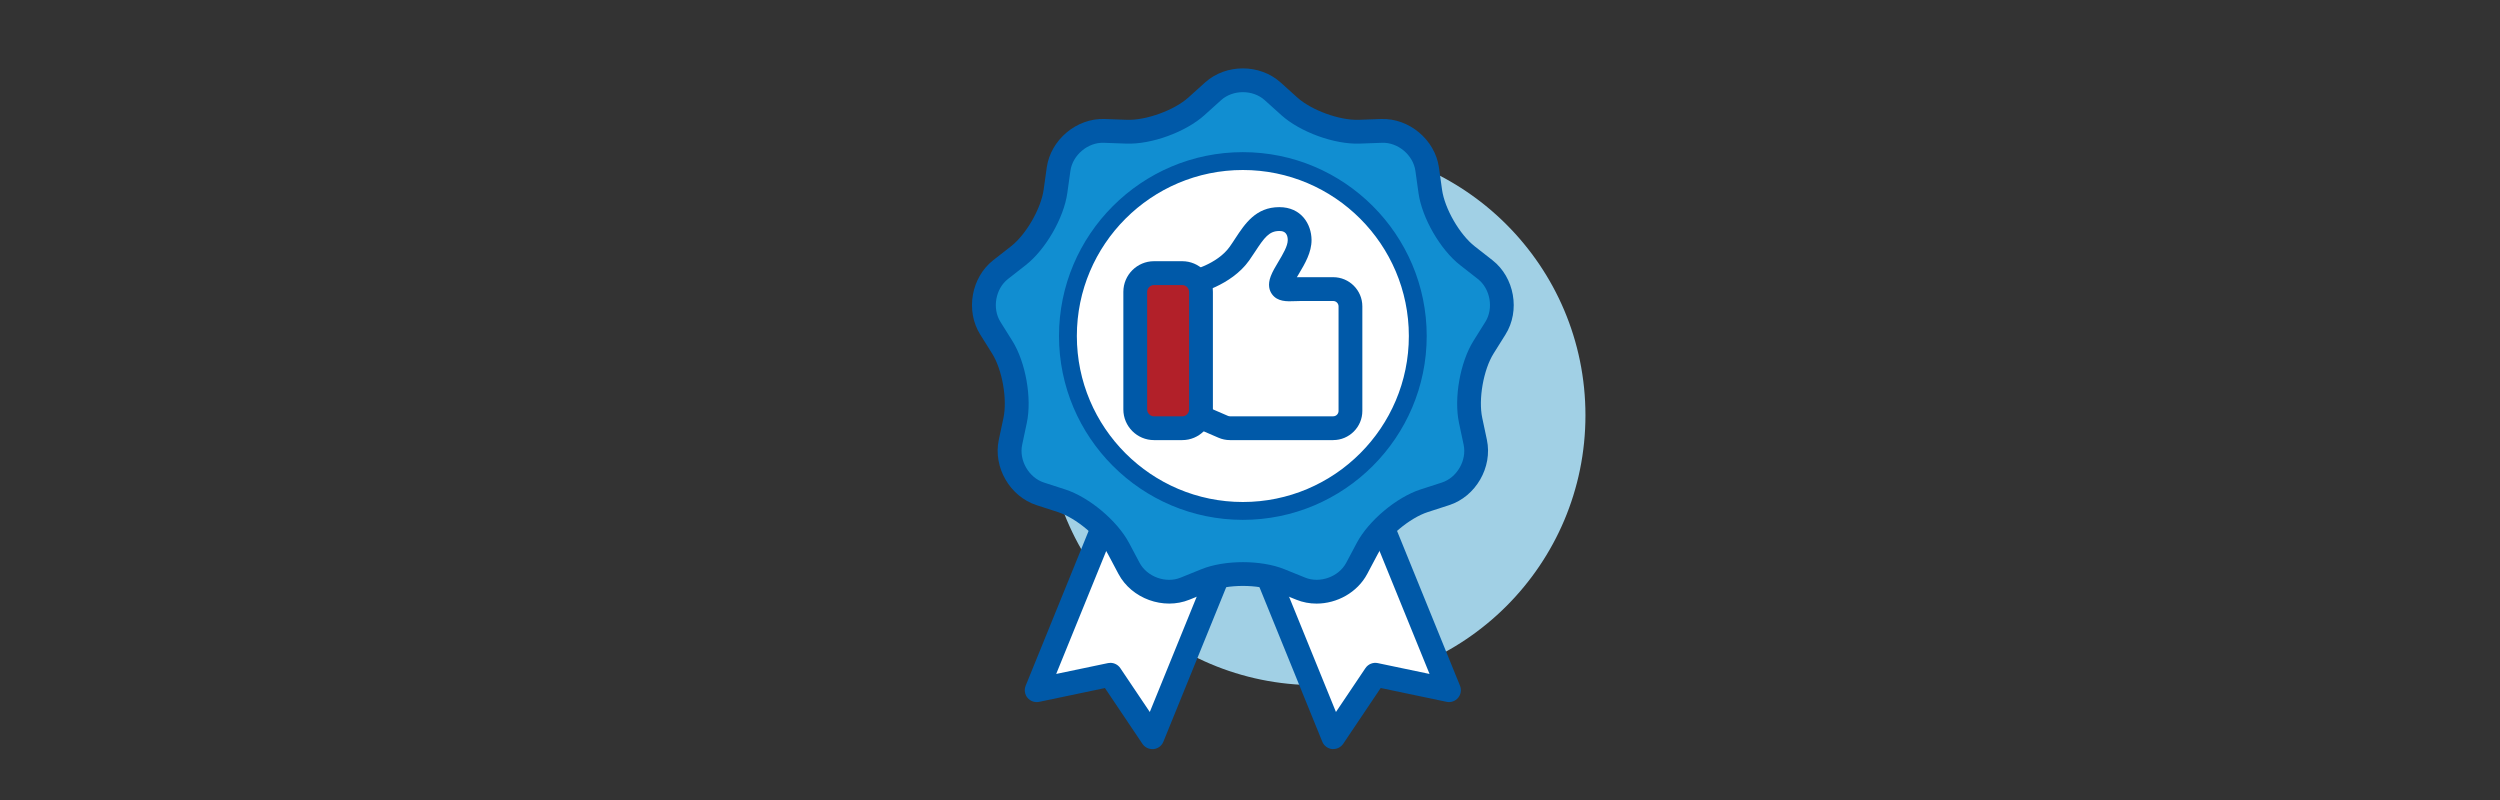
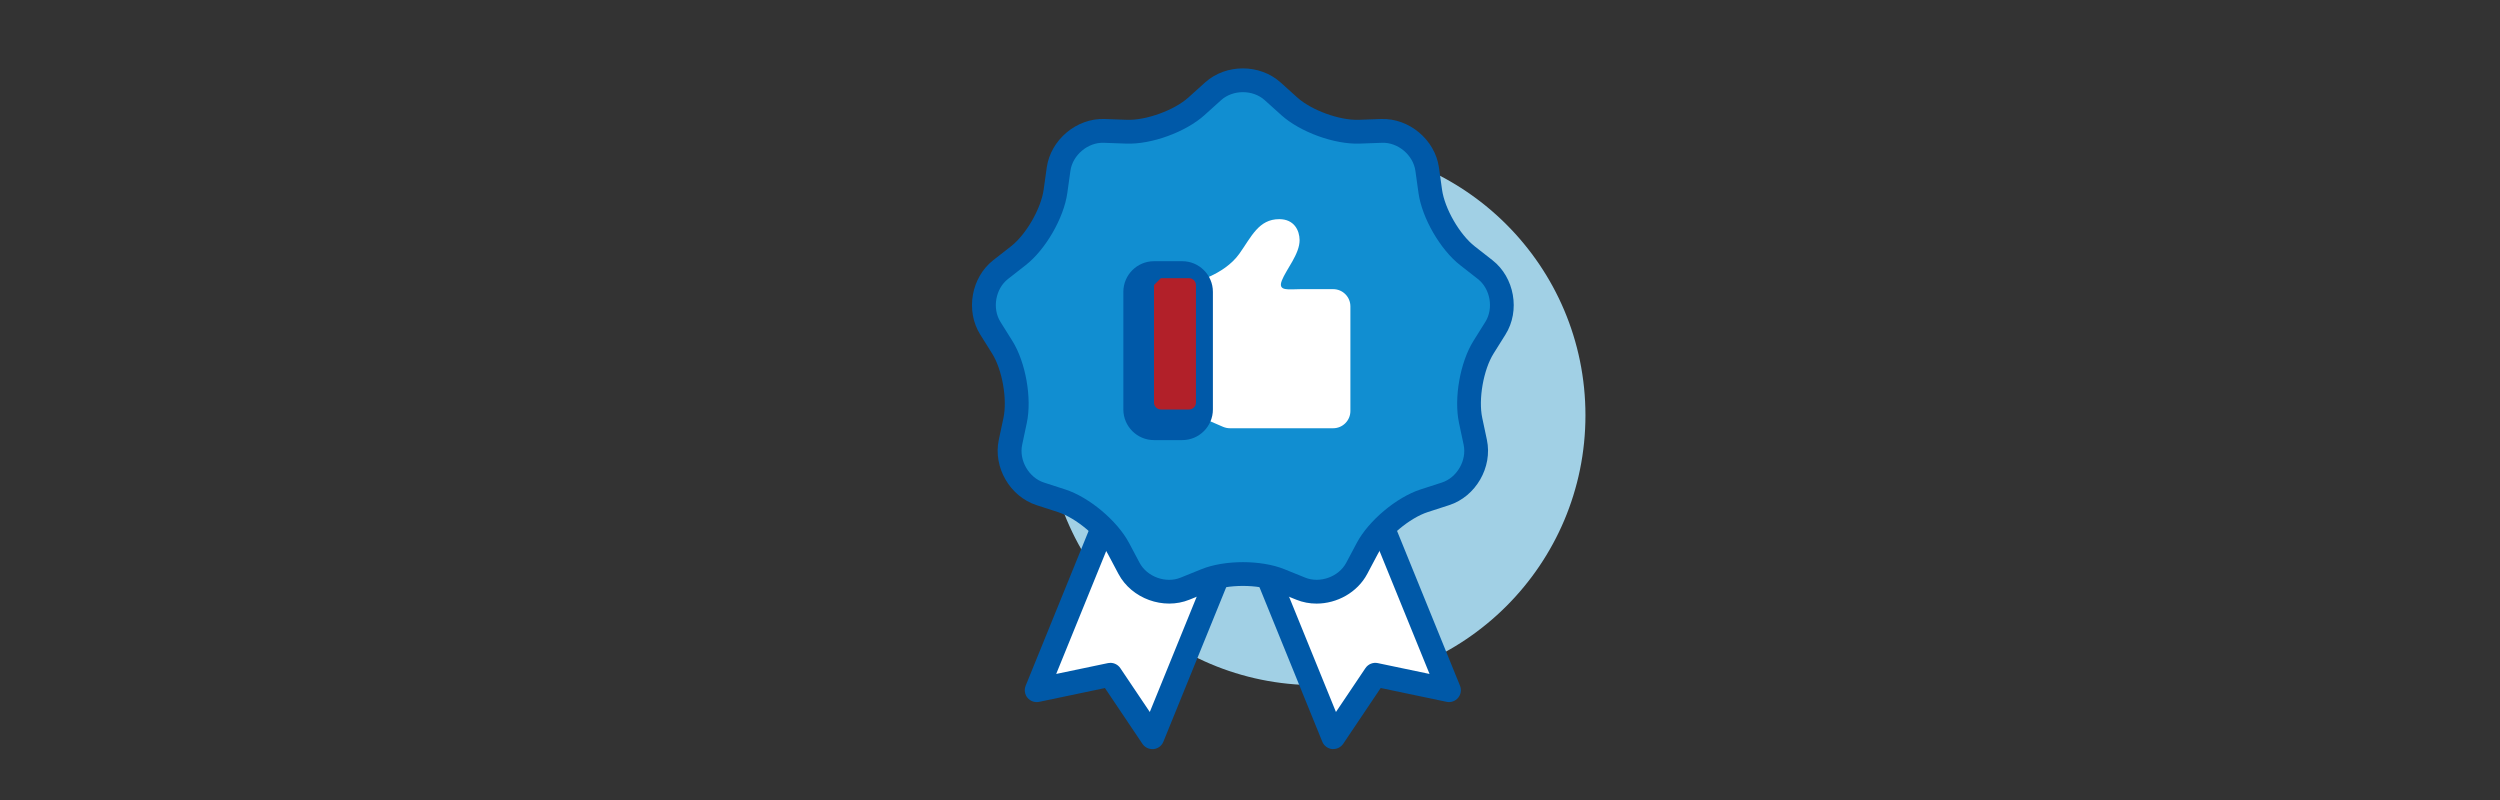
<svg xmlns="http://www.w3.org/2000/svg" viewBox="0 0 500 160" data-sanitized-data-name="Layer 1" data-name="Layer 1" id="Layer_1">
  <rect x="0" y="0" width="500" height="160" fill="#333333" stroke="none" />
  <defs>
    <style>
      .cls-1 {
        fill: #0059a8;
      }

      .cls-1, .cls-2, .cls-3, .cls-4, .cls-5 {
        stroke-width: 0px;
      }

      .cls-2 {
        fill: #118ed1;
      }

      .cls-3 {
        fill: #b22029;
      }

      .cls-4 {
        fill: #fff;
      }

      .cls-5 {
        fill: #a1d0e5;
      }
    </style>
  </defs>
  <circle r="53.97" cy="83.06" cx="263.12" class="cls-5" />
  <g>
    <g>
      <polygon points="289.79 138.04 275.06 134.95 266.66 147.44 251.51 110.19 274.64 100.79 289.79 138.04" class="cls-4" />
      <path d="M266.66,149.82c-.08,0-.16,0-.24-.01-.88-.09-1.63-.66-1.96-1.47l-15.15-37.25c-.24-.58-.23-1.24.01-1.82s.71-1.04,1.3-1.28l23.13-9.41c1.22-.5,2.61.09,3.1,1.31l15.15,37.25c.33.82.19,1.75-.38,2.42-.56.68-1.46.99-2.32.8l-13.16-2.76-7.5,11.16c-.45.66-1.19,1.05-1.98,1.05ZM254.62,111.5l12.57,30.9,5.9-8.78c.54-.8,1.52-1.2,2.46-1l10.36,2.17-12.57-30.9-18.72,7.61Z" class="cls-1" />
    </g>
    <g>
      <polygon points="207.35 138.04 222.08 134.95 230.48 147.44 245.62 110.19 222.49 100.79 207.35 138.04" class="cls-4" />
      <path d="M230.47,149.82c-.79,0-1.53-.39-1.98-1.05l-7.5-11.16-13.16,2.76c-.86.18-1.75-.13-2.32-.8-.56-.68-.71-1.61-.38-2.42l15.15-37.25c.5-1.22,1.89-1.8,3.1-1.31l23.13,9.41c.58.24,1.05.7,1.3,1.28s.25,1.24.01,1.82l-15.15,37.25c-.33.82-1.09,1.38-1.96,1.47-.08,0-.16.01-.24.01ZM222.08,132.57c.78,0,1.53.39,1.98,1.05l5.9,8.78,12.57-30.9-18.72-7.61-12.57,30.9,10.36-2.17c.16-.03.33-.05.49-.05Z" class="cls-1" />
    </g>
  </g>
  <g>
    <path d="M242.61,18.27c3.27-2.95,8.63-2.95,11.91,0l3.33,3c3.27,2.95,9.56,5.24,13.97,5.08l4.48-.16c4.41-.16,8.51,3.29,9.12,7.66l.62,4.44c.61,4.37,3.95,10.16,7.43,12.87l3.53,2.76c3.48,2.71,4.41,7.99,2.07,11.73l-2.38,3.8c-2.34,3.74-3.5,10.33-2.58,14.64l.94,4.38c.92,4.31-1.76,8.95-5.95,10.31l-4.26,1.38c-4.2,1.36-9.32,5.66-11.39,9.55l-2.1,3.96c-2.07,3.9-7.1,5.73-11.19,4.07l-4.15-1.68c-4.09-1.66-10.78-1.66-14.86,0l-4.15,1.68c-4.09,1.66-9.12-.18-11.19-4.07l-2.1-3.96c-2.07-3.9-7.19-8.2-11.39-9.55l-4.26-1.38c-4.2-1.36-6.88-6-5.95-10.31l.94-4.38c.92-4.31-.24-10.9-2.58-14.64l-2.38-3.8c-2.34-3.74-1.41-9.02,2.07-11.73l3.53-2.76c3.48-2.71,6.82-8.51,7.43-12.87l.62-4.44c.61-4.37,4.72-7.81,9.12-7.66l4.48.16c4.41.16,10.69-2.13,13.97-5.08l3.33-3Z" class="cls-2" />
    <path d="M263.31,120.72c-1.37,0-2.75-.25-4.05-.78l-4.15-1.68c-3.54-1.44-9.53-1.43-13.08,0l-4.15,1.68c-5.19,2.1-11.56-.21-14.19-5.16l-2.1-3.96c-1.79-3.38-6.38-7.23-10.02-8.41l-4.26-1.38c-5.33-1.73-8.72-7.59-7.55-13.07l.93-4.38c.8-3.74-.24-9.64-2.27-12.88l-2.38-3.8c-2.97-4.75-1.8-11.42,2.62-14.87l3.53-2.76c3.02-2.35,6.01-7.54,6.54-11.33l.62-4.44c.78-5.55,5.99-9.91,11.57-9.7l4.48.16c3.83.13,9.45-1.91,12.29-4.47l3.33-3c4.16-3.75,10.93-3.75,15.1,0l3.33,3c2.84,2.56,8.45,4.6,12.29,4.47l4.48-.16c5.6-.2,10.79,4.15,11.57,9.7l.62,4.44c.53,3.79,3.52,8.97,6.54,11.33l3.53,2.76c4.42,3.45,5.6,10.12,2.62,14.87l-2.38,3.8c-2.03,3.24-3.07,9.14-2.27,12.88l.93,4.38c1.17,5.48-2.22,11.35-7.55,13.07l-4.26,1.38c-3.64,1.18-8.23,5.03-10.02,8.41l-2.1,3.96c-1.97,3.71-6.04,5.94-10.14,5.94ZM248.57,112.43c3,0,5.99.47,8.33,1.42l4.15,1.68c2.95,1.19,6.7-.17,8.2-2.98l2.1-3.96c2.36-4.45,7.96-9.15,12.76-10.7l4.26-1.38c3.03-.98,5.02-4.44,4.36-7.55l-.93-4.38c-1.05-4.93.22-12.13,2.89-16.4l2.38-3.8c1.69-2.7,1-6.63-1.51-8.59l-3.53-2.76c-3.97-3.1-7.63-9.43-8.33-14.42l-.62-4.44c-.44-3.15-3.48-5.73-6.68-5.61l-4.48.16c-5.03.19-11.91-2.32-15.65-5.69l-3.33-3c-2.36-2.13-6.36-2.13-8.72,0h0s-3.33,3-3.33,3c-3.74,3.37-10.61,5.89-15.65,5.69l-4.48-.16c-3.17-.13-6.24,2.45-6.68,5.61l-.62,4.44c-.7,4.99-4.35,11.32-8.33,14.42l-3.53,2.76c-2.51,1.96-3.2,5.89-1.51,8.59l2.38,3.8c2.67,4.27,3.94,11.47,2.89,16.4l-.93,4.38c-.66,3.11,1.33,6.57,4.36,7.55l4.26,1.38c4.79,1.55,10.39,6.25,12.76,10.7l2.1,3.96c1.49,2.81,5.25,4.18,8.2,2.98l4.15-1.68c2.33-.95,5.33-1.42,8.33-1.42Z" class="cls-1" />
  </g>
  <g>
-     <circle r="34.99" cy="67.2" cx="248.57" class="cls-4" />
-     <path d="M248.57,103.97c-20.28,0-36.77-16.5-36.77-36.77s16.5-36.77,36.77-36.77,36.77,16.5,36.77,36.77-16.5,36.77-36.77,36.77ZM248.57,34c-18.31,0-33.2,14.89-33.2,33.2s14.89,33.2,33.2,33.2,33.2-14.89,33.2-33.2-14.89-33.2-33.2-33.2Z" class="cls-1" />
-   </g>
+     </g>
  <g>
    <path d="M238.4,56.54s6.35-1.4,9.48-5.81c2.4-3.38,3.85-6.9,7.97-6.9,2.98,0,4.05,2.25,4.07,4.18.02,2.79-2.68,5.86-3.55,8.09s1.34,1.73,3.78,1.73h6.48c1.9,0,3.45,1.54,3.45,3.45v20.92c0,1.9-1.54,3.45-3.45,3.45h-20.64c-.47,0-.94-.1-1.37-.28l-12.12-5.24" class="cls-4" />
-     <path d="M266.64,88.02h-20.64c-.8,0-1.58-.16-2.31-.48l-12.12-5.24,1.89-4.37,12.12,5.24c.13.06.28.09.42.09h20.64c.59,0,1.07-.48,1.07-1.07v-20.92c0-.59-.48-1.07-1.07-1.07h-6.48c-.38,0-.76.02-1.12.03-1.67.07-3.56.14-4.66-1.42-.48-.67-.9-1.83-.22-3.59.37-.95.93-1.89,1.53-2.89.88-1.47,1.87-3.14,1.86-4.31-.01-1.82-1.23-1.82-1.69-1.82-2.03,0-3,1.33-4.81,4.09-.39.59-.79,1.2-1.22,1.81-3.63,5.11-10.62,6.7-10.91,6.76l-1.03-4.65c.05-.01,5.51-1.27,8.06-4.87.4-.56.76-1.12,1.12-1.67,1.92-2.92,4.1-6.24,8.79-6.24,4.39,0,6.42,3.39,6.45,6.54.02,2.5-1.33,4.78-2.53,6.79-.14.23-.28.46-.41.69.26,0,.52-.01.79-.01h6.48c3.21,0,5.83,2.61,5.83,5.83v20.92c0,3.21-2.61,5.83-5.83,5.83Z" class="cls-1" />
  </g>
  <g>
    <rect ry="3.15" rx="3.15" height="31.01" width="13.14" y="54.63" x="227.05" class="cls-3" />
-     <path d="M236.45,88.02h-5.65c-3.38,0-6.13-2.75-6.13-6.13v-23.52c0-3.38,2.75-6.13,6.13-6.13h5.65c3.38,0,6.13,2.75,6.13,6.13v23.52c0,3.38-2.75,6.13-6.13,6.13ZM230.8,57.01c-.74,0-1.37.63-1.37,1.37v23.52c0,.74.63,1.37,1.37,1.37h5.65c.74,0,1.37-.63,1.37-1.37v-23.52c0-.74-.63-1.37-1.37-1.37h-5.65Z" class="cls-1" />
+     <path d="M236.45,88.02h-5.65c-3.38,0-6.13-2.75-6.13-6.13v-23.52c0-3.38,2.75-6.13,6.13-6.13h5.65c3.38,0,6.13,2.75,6.13,6.13v23.52c0,3.38-2.75,6.13-6.13,6.13ZM230.8,57.01v23.52c0,.74.63,1.37,1.37,1.37h5.65c.74,0,1.37-.63,1.37-1.37v-23.52c0-.74-.63-1.37-1.37-1.37h-5.65Z" class="cls-1" />
  </g>
</svg>